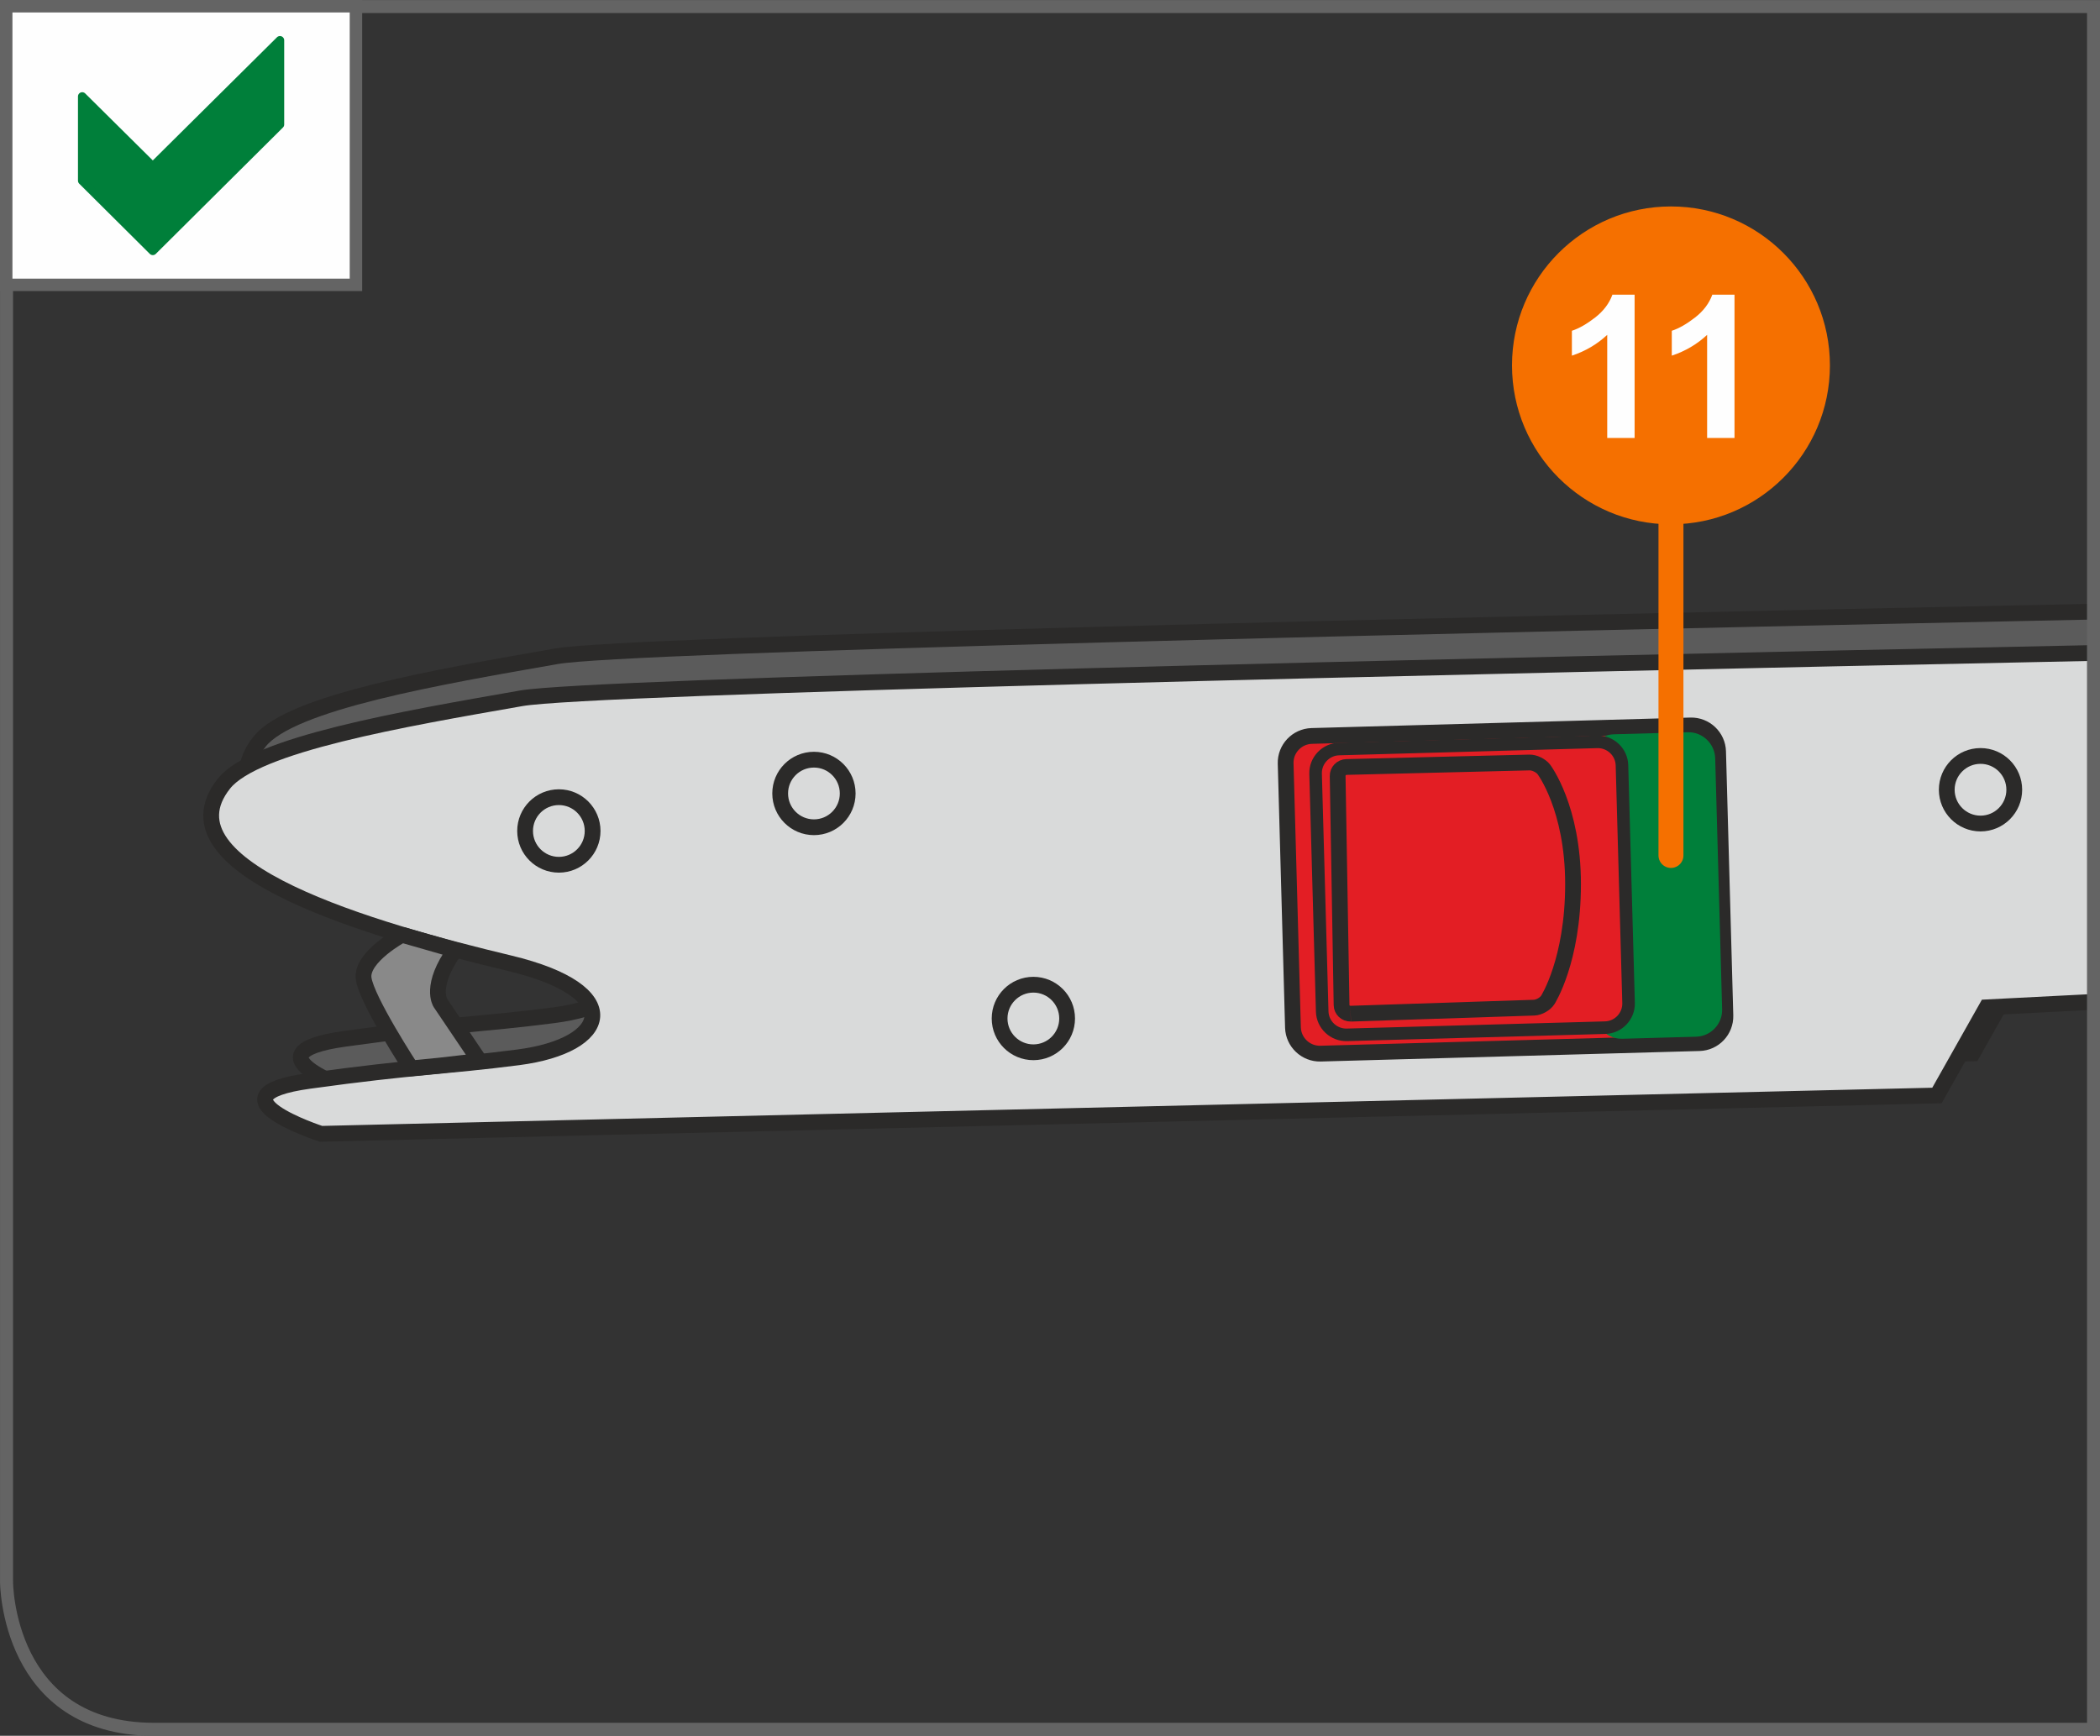
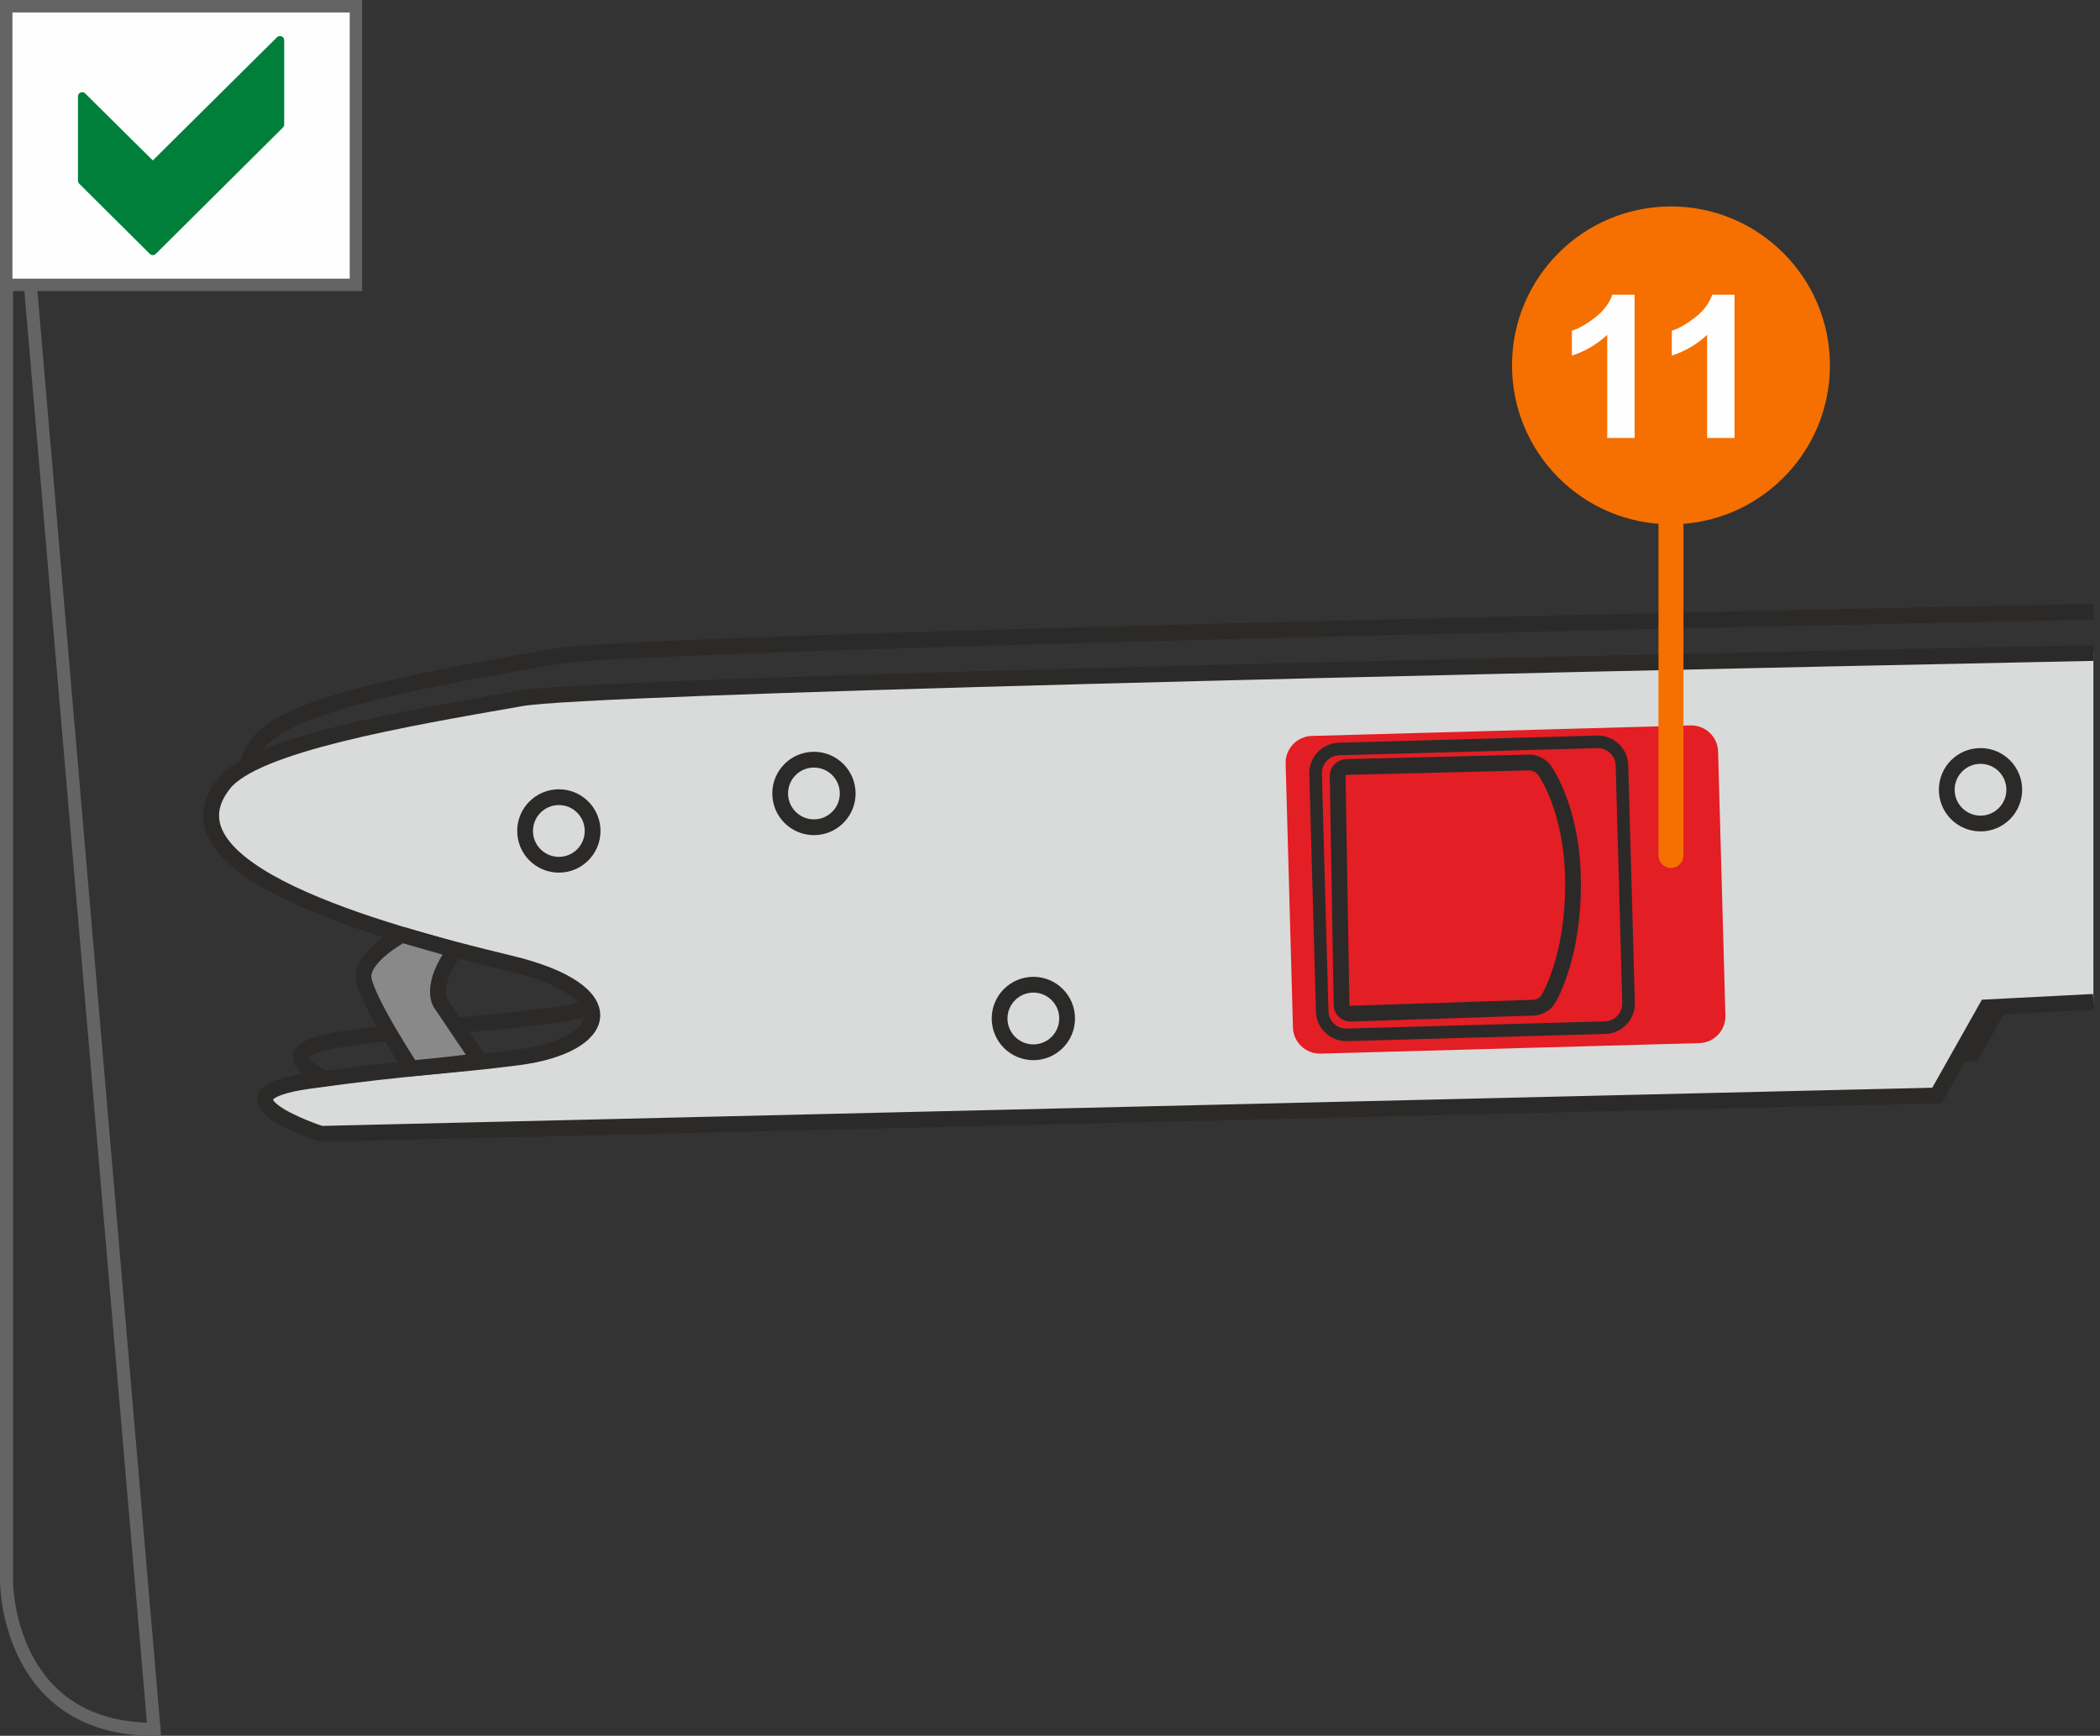
<svg xmlns="http://www.w3.org/2000/svg" xml:space="preserve" width="29.723mm" height="24.572mm" version="1.1" style="shape-rendering:geometricPrecision; text-rendering:geometricPrecision; image-rendering:optimizeQuality; fill-rule:evenodd; clip-rule:evenodd" viewBox="0 0 327.5 270.74">
  <rect x="0" y="0" width="327.5" height="270.74" fill="#333333" stroke="none" />
  <defs>
    <style type="text/css">
   
    .str2 {stroke:#646464;stroke-width:2.03;stroke-miterlimit:4}
    .str0 {stroke:#2B2A29;stroke-width:2.46;stroke-miterlimit:4}
    .str4 {stroke:#646464;stroke-width:1.94;stroke-miterlimit:4}
    .str1 {stroke:#2B2A29;stroke-width:1.96;stroke-miterlimit:4}
    .str5 {stroke:#007F3A;stroke-width:1.32;stroke-linejoin:round;stroke-miterlimit:10}
    .str3 {stroke:#F57000;stroke-width:3.89;stroke-linecap:round;stroke-linejoin:round;stroke-miterlimit:4}
    .fil1 {fill:none;fill-rule:nonzero}
    .fil7 {fill:#FEFEFE;fill-rule:nonzero}
    .fil2 {fill:#D9DADA;fill-rule:nonzero}
    .fil5 {fill:#898989;fill-rule:nonzero}
    .fil0 {fill:#5B5B5B;fill-rule:nonzero}
    .fil3 {fill:#E31E24;fill-rule:nonzero}
    .fil4 {fill:#007F3A;fill-rule:nonzero}
    .fil6 {fill:#F57000;fill-rule:nonzero}
   
  </style>
  </defs>
  <g id="Слой_x0020_1">
-     <path class="fil0" d="M326.48 95.4c-103.47,2.14 -228.99,5.09 -239.64,6.95 -18.36,3.21 -41.48,7.16 -46.35,13.31 -10.56,13.31 23.4,22.95 44.51,28 18.44,4.41 15.61,12.85 1.38,14.69 -11.39,1.47 -16.06,1.38 -32.58,3.67 -16.52,2.29 1.83,8.26 1.83,8.26l252.01 -5.98 7.75 -13.75 11.08 -0.57 0 -54.58z" />
    <path class="fil1 str0" d="M326.48 95.4c-103.47,2.14 -228.99,5.09 -239.64,6.95 -18.36,3.21 -41.48,7.16 -46.35,13.31 -10.56,13.31 23.4,22.95 44.51,28 18.44,4.41 15.61,12.85 1.38,14.69 -11.39,1.47 -16.06,1.38 -32.58,3.67 -16.52,2.29 1.83,8.26 1.83,8.26l252.01 -5.98 7.75 -13.75 11.08 -0.57" />
    <path class="fil2" d="M326.48 101.85c-104.48,2.15 -234.36,5.17 -245.21,7.07 -18.36,3.21 -41.48,7.16 -46.35,13.31 -10.56,13.31 23.4,22.95 44.51,28 18.44,4.41 15.61,12.85 1.38,14.69 -11.39,1.47 -16.06,1.38 -32.58,3.67 -16.52,2.29 1.83,8.26 1.83,8.26l252.01 -5.98 7.75 -13.75 16.65 -0.85 0 -54.41z" />
    <path class="fil1 str0" d="M326.48 101.85c-104.48,2.15 -234.36,5.17 -245.21,7.07 -18.36,3.21 -41.48,7.16 -46.35,13.31 -10.56,13.31 23.4,22.95 44.51,28 18.44,4.41 15.61,12.85 1.38,14.69 -11.39,1.47 -16.06,1.38 -32.58,3.67 -16.52,2.29 1.83,8.26 1.83,8.26l252.01 -5.98 7.75 -13.75 16.65 -0.85" />
    <path class="fil1 str0" d="M81.89 129.61c0,-2.91 2.36,-5.27 5.27,-5.27 2.9,0 5.26,2.36 5.26,5.27 0,2.91 -2.36,5.27 -5.26,5.27 -2.91,0 -5.27,-2.36 -5.27,-5.27" />
    <path class="fil1 str0" d="M121.67 123.76c0,-2.91 2.35,-5.27 5.27,-5.27 2.9,0 5.26,2.36 5.26,5.27 0,2.91 -2.36,5.27 -5.26,5.27 -2.91,0 -5.27,-2.36 -5.27,-5.27" />
    <path class="fil1 str0" d="M155.89 158.86c0,-2.91 2.36,-5.27 5.27,-5.27 2.9,0 5.26,2.36 5.26,5.27 0,2.91 -2.36,5.27 -5.26,5.27 -2.91,0 -5.27,-2.36 -5.27,-5.27" />
    <path class="fil1 str0" d="M303.6 123.18c0,-2.91 2.36,-5.27 5.27,-5.27 2.9,0 5.26,2.36 5.26,5.27 0,2.91 -2.36,5.27 -5.26,5.27 -2.91,0 -5.27,-2.36 -5.27,-5.27" />
    <path class="fil3" d="M269.08 158.41c0.06,2.3 -1.76,4.23 -4.06,4.29l-59.08 1.64c-2.3,0.06 -4.23,-1.77 -4.3,-4.06l-1.14 -41.19c-0.07,-2.3 1.76,-4.23 4.06,-4.3l59.09 -1.64c2.3,-0.06 4.23,1.77 4.29,4.06l1.14 41.2z" />
-     <path class="fil1 str0" d="M269.08 158.41c0.06,2.3 -1.76,4.23 -4.06,4.29l-59.08 1.64c-2.3,0.06 -4.23,-1.77 -4.3,-4.06l-1.14 -41.19c-0.07,-2.3 1.76,-4.23 4.06,-4.3l59.09 -1.64c2.3,-0.06 4.23,1.77 4.29,4.06l1.14 41.2" />
-     <path class="fil4" d="M248.73 157.96c0.06,2.3 1.99,4.12 4.29,4.06l11.49 -0.32c2.3,-0.06 4.13,-1.99 4.06,-4.29l-1.08 -39.13c-0.07,-2.3 -1.99,-4.13 -4.29,-4.07l-11.49 0.32c-2.3,0.06 -4.12,1.99 -4.06,4.29l1.08 39.14z" />
    <path class="fil3" d="M253.98 156.43c0.06,2.07 -1.59,3.81 -3.66,3.86l-40.26 1.12c-2.07,0.06 -3.81,-1.58 -3.86,-3.65l-1.03 -37.07c-0.06,-2.07 1.59,-3.81 3.66,-3.86l40.26 -1.12c2.07,-0.05 3.81,1.59 3.86,3.66l1.03 37.07z" />
    <path class="fil1 str1" d="M253.98 156.43c0.06,2.07 -1.59,3.81 -3.66,3.86l-40.26 1.12c-2.07,0.06 -3.81,-1.58 -3.86,-3.65l-1.03 -37.07c-0.06,-2.07 1.59,-3.81 3.66,-3.86l40.26 -1.12c2.07,-0.05 3.81,1.59 3.86,3.66l1.03 37.07" />
    <path class="fil1 str0" d="M210.63 158.1c-0.77,0.02 -1.4,-0.58 -1.41,-1.34l-0.61 -35.71c-0.02,-0.77 0.6,-1.4 1.37,-1.42l28.54 -0.7c0.77,-0.02 1.77,0.47 2.24,1.07 0,0 4.56,5.97 4.56,17.9 0,11.93 -3.93,18.05 -3.93,18.05 -0.41,0.65 -1.38,1.19 -2.14,1.22l-28.61 0.94" />
    <path class="fil5" d="M62.7 145.8c0,0 -6.45,3.46 -5.99,6.83 0.46,3.38 7.41,14.01 7.41,14.01l4.3 -0.42 3.68 -0.42 2.72 -0.27 -6.14 -9.1c0,0 -1.77,-2.65 2.3,-8.25l-8.29 -2.38z" />
    <path class="fil1 str0" d="M62.7 145.8c0,0 -6.45,3.46 -5.99,6.83 0.46,3.38 7.41,14.01 7.41,14.01l4.3 -0.42 3.68 -0.42 2.72 -0.27 -6.14 -9.1c0,0 -1.77,-2.65 2.3,-8.25l-8.29 -2.38" />
-     <path class="fil1 str2" d="M1.02 1.02l0 245.71c0,0 0,23 23,23l302.47 0 0 -268.71 -325.47 0z" />
+     <path class="fil1 str2" d="M1.02 1.02l0 245.71c0,0 0,23 23,23z" />
    <line class="fil1 str3" x1="260.59" y1="133.43" x2="260.59" y2="37.6" />
    <path class="fil6" d="M260.59 81.78c13.69,0 24.79,-11.1 24.79,-24.79 0,-13.69 -11.1,-24.79 -24.79,-24.79 -13.69,0 -24.79,11.1 -24.79,24.79 0,13.69 11.1,24.79 24.79,24.79z" />
    <path class="fil7" d="M254.92 68.31l-4.27 0 0 -16.08c-1.56,1.45 -3.39,2.54 -5.51,3.24l0 -3.88c1.12,-0.36 2.33,-1.06 3.63,-2.07 1.3,-1.01 2.2,-2.2 2.69,-3.56l3.46 0 0 22.35zm15.58 0l-4.27 0 0 -16.08c-1.56,1.45 -3.39,2.54 -5.51,3.24l0 -3.88c1.12,-0.36 2.33,-1.06 3.63,-2.07 1.3,-1.01 2.2,-2.2 2.69,-3.56l3.46 0 0 22.35z" />
    <polygon class="fil7 str4" points="0.97,44.43 55.51,44.43 55.51,0.97 0.97,0.97 " />
    <polygon class="fil4" points="43.66,19.42 23.83,39.13 12.82,28.18 12.82,15.04 23.83,25.95 43.66,6.28 " />
    <polygon class="fil1 str5" points="43.66,19.42 23.83,39.13 12.82,28.18 12.82,15.04 23.83,25.95 43.66,6.28 " />
  </g>
</svg>